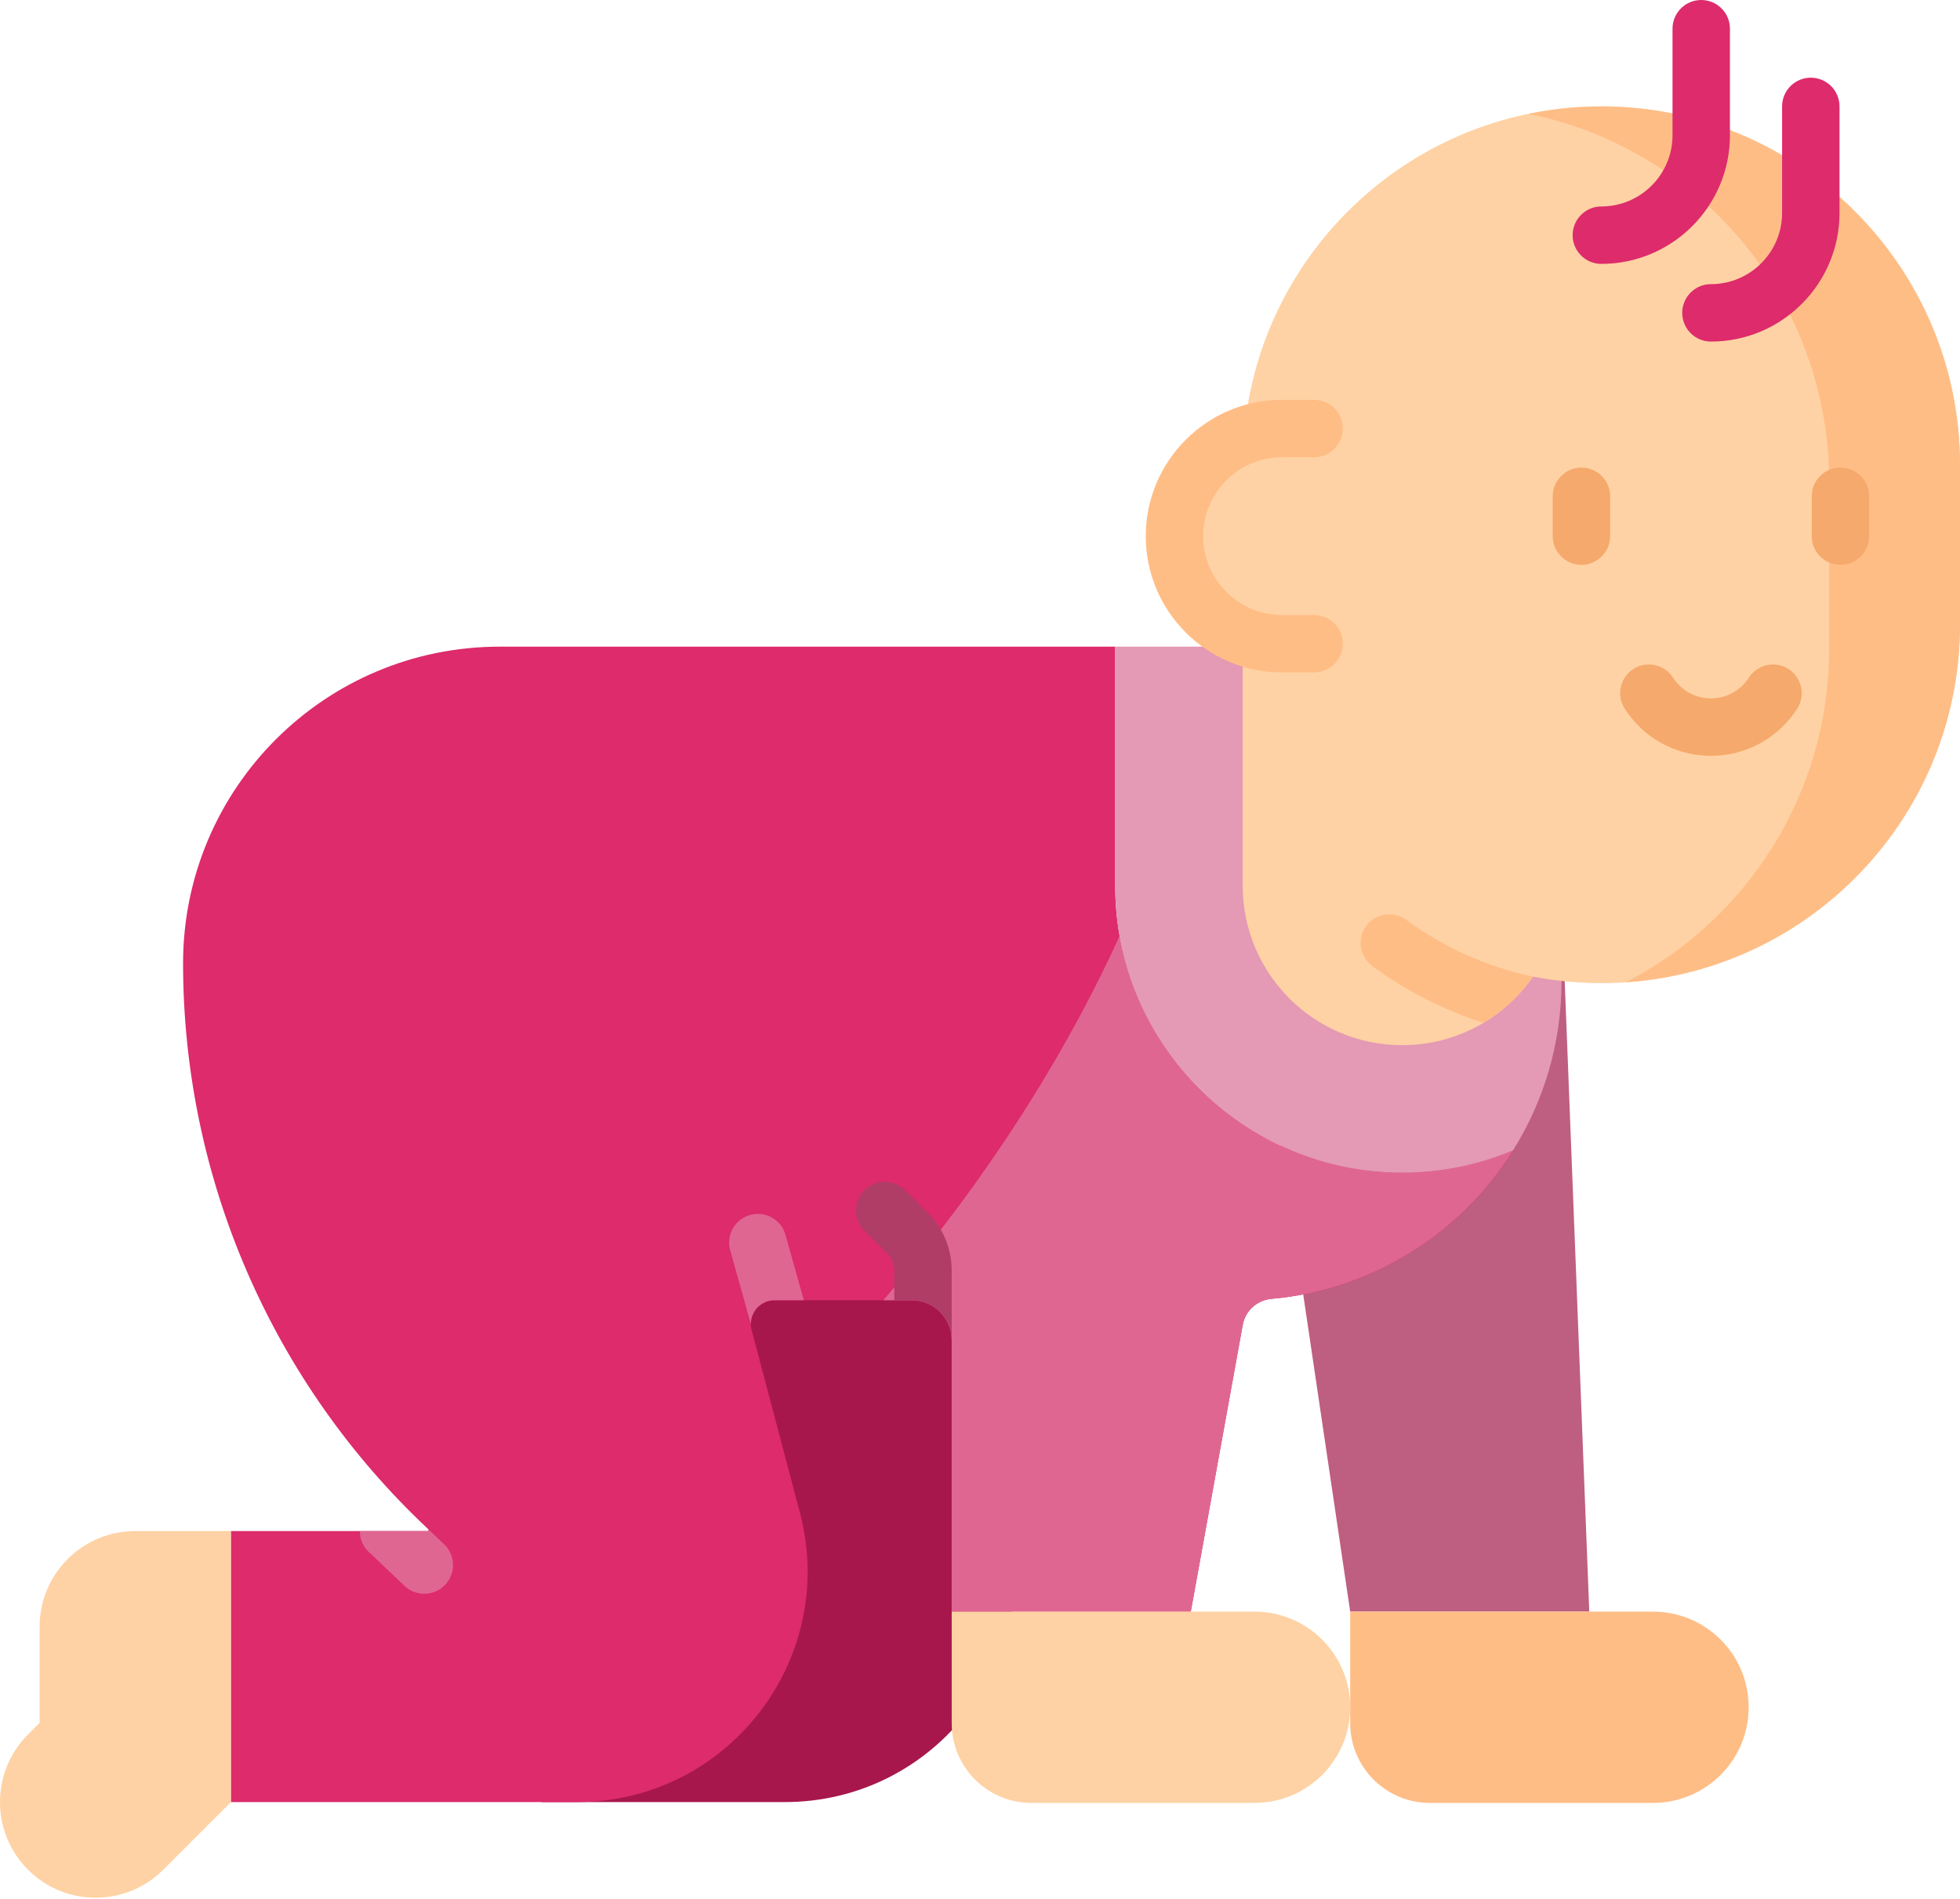
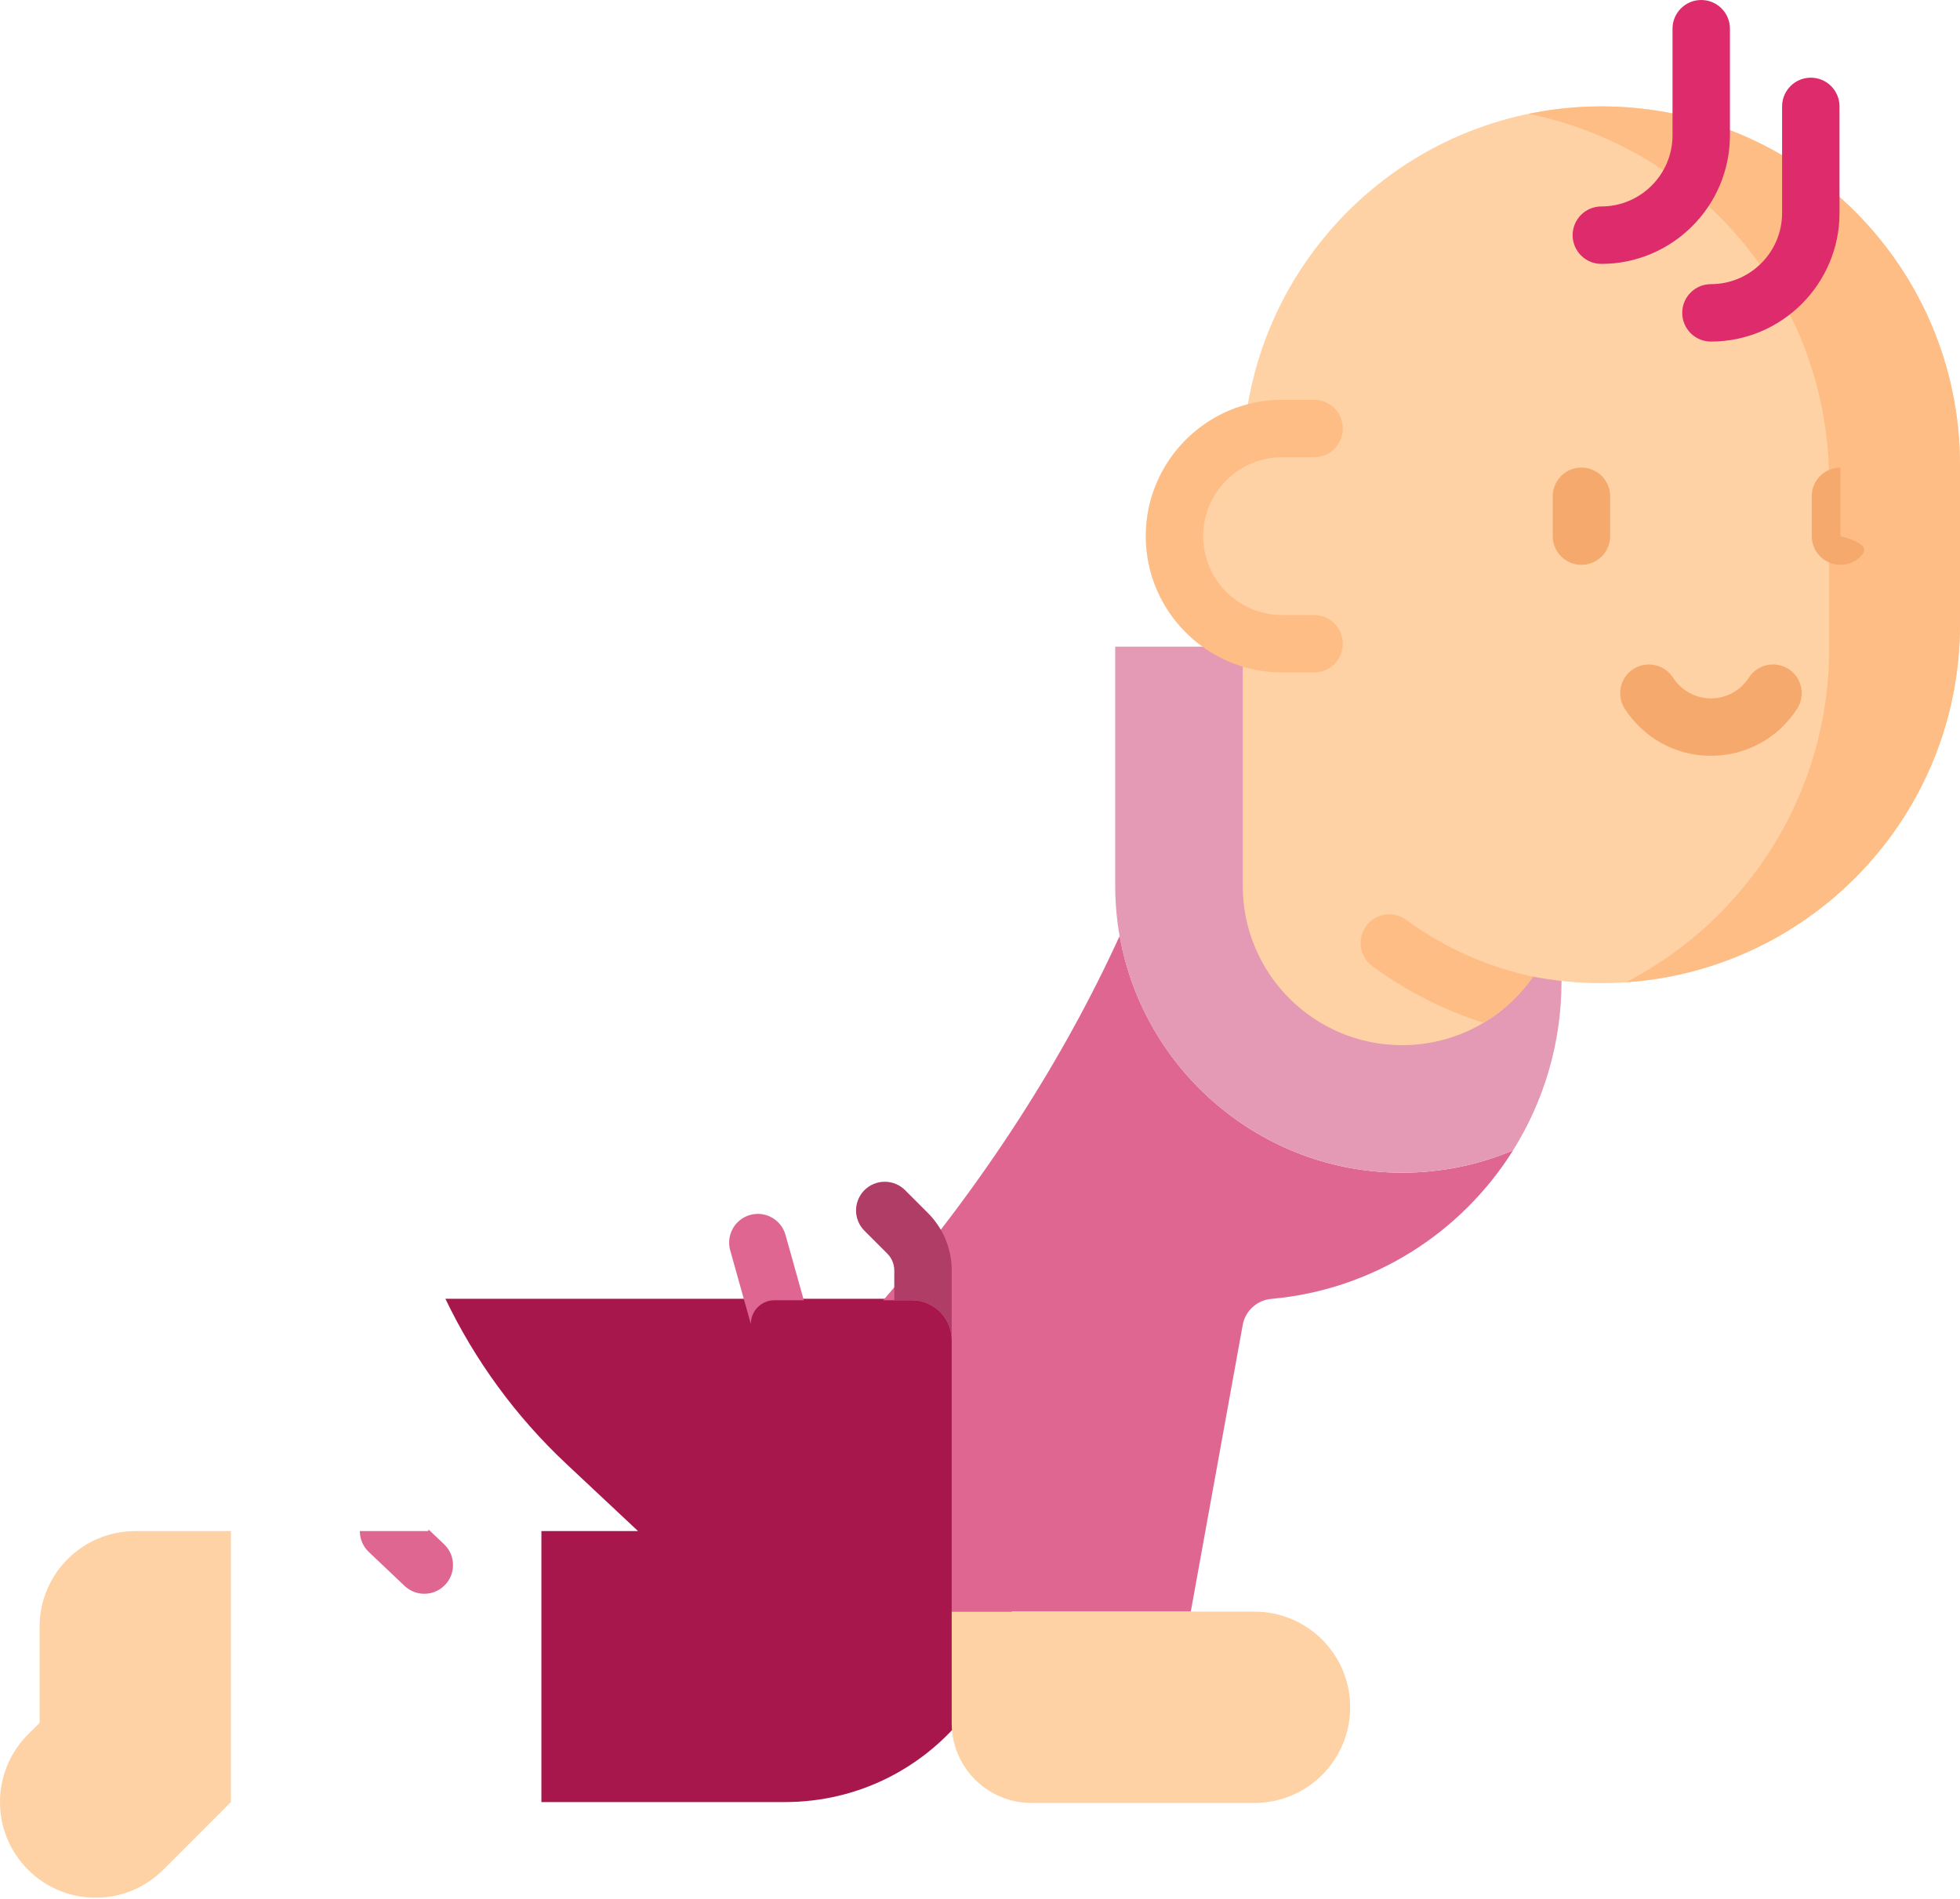
<svg xmlns="http://www.w3.org/2000/svg" width="512" height="496" viewBox="0 0 512 496" fill="none">
  <path d="M248.471 339.248H116.352C124.112 355.449 134.819 370.066 147.925 382.352L166.676 399.926H141.426V470.71H204.969C244.506 470.71 273.331 433.276 263.225 395.051L248.471 339.248Z" fill="#A7174B" />
-   <path d="M415.158 420.964L407.77 231.365H324.629L352.702 420.964H415.158Z" fill="#BE5E80" />
-   <path d="M431.815 470.929H373.522C362.024 470.929 352.703 461.608 352.703 450.11V420.963H431.815C445.613 420.963 456.798 432.148 456.798 445.946C456.797 459.744 445.612 470.929 431.815 470.929Z" fill="#FFBD86" />
-   <path d="M395.238 300.484C386.068 304.342 376.217 306.324 366.268 306.314C324.941 306.314 291.32 272.693 291.32 231.366V168.909H130.539C84.857 168.909 47.824 205.942 47.824 251.624C47.824 279.332 53.508 306.745 64.525 332.168C75.541 357.591 91.656 380.484 111.872 399.431C111.914 399.47 111.943 399.521 111.955 399.577C111.968 399.633 111.963 399.691 111.942 399.744C111.921 399.797 111.885 399.843 111.837 399.875C111.79 399.908 111.734 399.925 111.677 399.925H60.315V470.709H150.691C190.228 470.709 219.052 433.275 208.947 395.05L196.346 347.384C195.309 343.463 198.266 339.623 202.322 339.623H238.199C243.948 339.623 248.609 344.284 248.609 350.032V420.962H311.066L324.634 346.073C325.304 342.373 328.374 339.602 332.119 339.268C358.752 336.894 381.775 321.986 395.249 300.485C395.245 300.486 395.242 300.485 395.238 300.484Z" fill="#DD2B6B" />
  <path d="M395.236 300.484C386.066 304.342 376.215 306.324 366.266 306.314C329.405 306.314 298.697 279.559 292.485 244.454C277.751 276.709 257.014 309.121 230.734 339.624H238.195C243.944 339.624 248.605 344.284 248.605 350.033V420.963H311.062L324.63 346.074C325.3 342.374 328.37 339.603 332.115 339.269C358.748 336.895 381.771 321.987 395.245 300.486L395.236 300.484Z" fill="#E06692" />
  <path d="M327.719 470.929H269.426C257.928 470.929 248.607 461.608 248.607 450.11V420.963H327.719C341.517 420.963 352.702 432.148 352.702 445.946C352.702 459.744 341.516 470.929 327.719 470.929ZM10.348 424.908V450.013L7.317 453.044C-2.439 462.8 -2.439 478.619 7.317 488.375C17.073 498.131 32.892 498.131 42.648 488.375L60.314 470.709V399.925H35.331C21.533 399.925 10.348 411.111 10.348 424.908Z" fill="#FED2A4" />
  <path d="M291.32 231.365C291.32 272.692 324.941 306.313 366.268 306.313C376.217 306.323 386.068 304.341 395.238 300.483C403.255 287.685 407.906 272.563 407.906 256.347V168.907H291.32V231.365Z" fill="#E499B4" />
  <path d="M418.314 27.792C369.174 27.792 328.876 65.627 324.948 113.754C314.341 117.774 306.797 128.023 306.797 140.039C306.797 151.934 314.19 162.095 324.629 166.199V231.366C324.629 254.362 343.271 273.004 366.267 273.004C380.441 273.004 392.954 265.916 400.473 255.097C406.352 256.231 412.326 256.802 418.314 256.801C470.055 256.801 511.999 214.857 511.999 163.116V121.478C511.999 69.736 470.055 27.792 418.314 27.792Z" fill="#FED2A4" />
  <path d="M418.316 27.792C411.799 27.792 405.445 28.476 399.304 29.742C444.093 38.801 477.814 78.384 477.814 125.844V169.423C477.814 207.368 456.258 240.276 424.725 256.577C473.476 253.283 512.001 212.701 512.001 163.115V121.477C512.001 69.736 470.057 27.792 418.316 27.792ZM367.361 240.269C366.568 239.686 365.667 239.265 364.71 239.03C363.754 238.795 362.76 238.751 361.787 238.9C360.813 239.049 359.878 239.389 359.036 239.899C358.194 240.409 357.46 241.081 356.877 241.874C355.7 243.478 355.207 245.483 355.508 247.449C355.809 249.415 356.879 251.182 358.482 252.359C367.289 258.838 377.091 263.839 387.505 267.166C392.64 264.114 397.062 259.999 400.474 255.096C400.534 255.108 400.596 255.115 400.656 255.127C388.687 252.644 377.391 247.634 367.361 240.269Z" fill="#FFBD86" />
  <path d="M236.421 310.871C235.014 309.465 233.107 308.675 231.118 308.675C229.129 308.675 227.221 309.465 225.815 310.871C225.118 311.568 224.565 312.394 224.188 313.304C223.811 314.214 223.617 315.19 223.617 316.174C223.617 317.159 223.811 318.135 224.188 319.045C224.565 319.955 225.117 320.782 225.814 321.478L231.776 327.44C232.358 328.019 232.82 328.709 233.135 329.468C233.449 330.227 233.61 331.041 233.608 331.862V339.624H238.198C243.947 339.624 248.608 344.285 248.608 350.033V331.862C248.615 329.07 248.069 326.304 247 323.724C245.932 321.144 244.362 318.802 242.382 316.833L236.421 310.871Z" fill="#B03D66" />
  <path d="M205.17 322.478C204.618 320.58 203.34 318.977 201.612 318.017C199.885 317.057 197.848 316.817 195.945 317.35C194.042 317.884 192.426 319.147 191.449 320.865C190.472 322.583 190.212 324.617 190.727 326.525L196.141 345.845C196.113 342.517 198.801 339.624 202.321 339.624H209.975L205.17 322.478ZM105.679 414.24C107.071 415.564 108.919 416.301 110.84 416.299C111.858 416.3 112.866 416.094 113.802 415.692C114.738 415.29 115.581 414.701 116.281 413.961C116.959 413.247 117.49 412.406 117.843 411.486C118.196 410.567 118.364 409.587 118.338 408.602C118.313 407.617 118.093 406.648 117.692 405.748C117.292 404.848 116.718 404.036 116.003 403.358L111.876 399.442C111.916 399.482 111.942 399.532 111.953 399.587C111.964 399.642 111.958 399.699 111.937 399.751C111.915 399.803 111.879 399.847 111.832 399.878C111.786 399.909 111.731 399.926 111.675 399.926H93.996C93.996 401.911 94.773 403.892 96.327 405.366L105.679 414.24Z" fill="#E06692" />
-   <path d="M480.77 147.539C478.781 147.539 476.874 146.749 475.467 145.342C474.061 143.936 473.27 142.028 473.27 140.039V129.63C473.27 125.488 476.627 122.13 480.77 122.13C484.913 122.13 488.27 125.488 488.27 129.63V140.039C488.27 142.028 487.48 143.936 486.074 145.342C484.667 146.749 482.76 147.539 480.77 147.539ZM413.109 147.539C411.12 147.539 409.213 146.749 407.806 145.342C406.4 143.936 405.609 142.028 405.609 140.039V129.63C405.609 125.488 408.966 122.13 413.109 122.13C417.252 122.13 420.609 125.488 420.609 129.63V140.039C420.609 142.028 419.819 143.936 418.413 145.342C417.006 146.749 415.098 147.539 413.109 147.539ZM446.939 197.422C437.732 197.422 429.281 192.774 424.335 184.987C423.305 183.309 422.976 181.292 423.419 179.373C423.863 177.455 425.043 175.787 426.705 174.731C428.368 173.675 430.379 173.315 432.304 173.729C434.229 174.143 435.915 175.297 436.996 176.943C439.176 180.374 442.893 182.422 446.94 182.422C450.988 182.422 454.706 180.374 456.885 176.943C457.967 175.297 459.652 174.143 461.578 173.729C463.503 173.315 465.514 173.675 467.177 174.731C468.839 175.787 470.019 177.455 470.462 179.373C470.906 181.292 470.577 183.309 469.546 184.987C464.599 192.773 456.147 197.422 446.939 197.422Z" fill="#F6A96C" />
+   <path d="M480.77 147.539C478.781 147.539 476.874 146.749 475.467 145.342C474.061 143.936 473.27 142.028 473.27 140.039V129.63C473.27 125.488 476.627 122.13 480.77 122.13V140.039C488.27 142.028 487.48 143.936 486.074 145.342C484.667 146.749 482.76 147.539 480.77 147.539ZM413.109 147.539C411.12 147.539 409.213 146.749 407.806 145.342C406.4 143.936 405.609 142.028 405.609 140.039V129.63C405.609 125.488 408.966 122.13 413.109 122.13C417.252 122.13 420.609 125.488 420.609 129.63V140.039C420.609 142.028 419.819 143.936 418.413 145.342C417.006 146.749 415.098 147.539 413.109 147.539ZM446.939 197.422C437.732 197.422 429.281 192.774 424.335 184.987C423.305 183.309 422.976 181.292 423.419 179.373C423.863 177.455 425.043 175.787 426.705 174.731C428.368 173.675 430.379 173.315 432.304 173.729C434.229 174.143 435.915 175.297 436.996 176.943C439.176 180.374 442.893 182.422 446.94 182.422C450.988 182.422 454.706 180.374 456.885 176.943C457.967 175.297 459.652 174.143 461.578 173.729C463.503 173.315 465.514 173.675 467.177 174.731C468.839 175.787 470.019 177.455 470.462 179.373C470.906 181.292 470.577 183.309 469.546 184.987C464.599 192.773 456.147 197.422 446.939 197.422Z" fill="#F6A96C" />
  <path d="M343.277 175.644H334.902C315.269 175.644 299.297 159.671 299.297 140.039C299.297 120.407 315.27 104.434 334.902 104.434H343.277C347.42 104.434 350.777 107.792 350.777 111.934C350.777 116.076 347.42 119.434 343.277 119.434H334.902C323.54 119.434 314.297 128.678 314.297 140.039C314.297 151.4 323.54 160.644 334.902 160.644H343.277C347.42 160.644 350.777 164.002 350.777 168.144C350.777 172.286 347.42 175.644 343.277 175.644Z" fill="#FFBD86" />
  <path d="M446.939 89.22C442.796 89.22 439.439 85.862 439.439 81.72C439.439 77.578 442.796 74.22 446.939 74.22C457.189 74.22 465.527 65.881 465.527 55.632V27.792C465.527 23.65 468.884 20.292 473.027 20.292C477.17 20.292 480.527 23.65 480.527 27.792V55.632C480.527 74.152 465.46 89.22 446.939 89.22ZM418.312 68.928C414.169 68.928 410.812 65.57 410.812 61.428C410.812 57.286 414.169 53.928 418.312 53.928C428.562 53.928 436.902 45.589 436.902 35.34V7.5C436.902 3.358 440.259 0 444.402 0C448.545 0 451.902 3.358 451.902 7.5V35.34C451.902 53.86 436.833 68.928 418.312 68.928Z" fill="#DD2B6B" />
</svg>